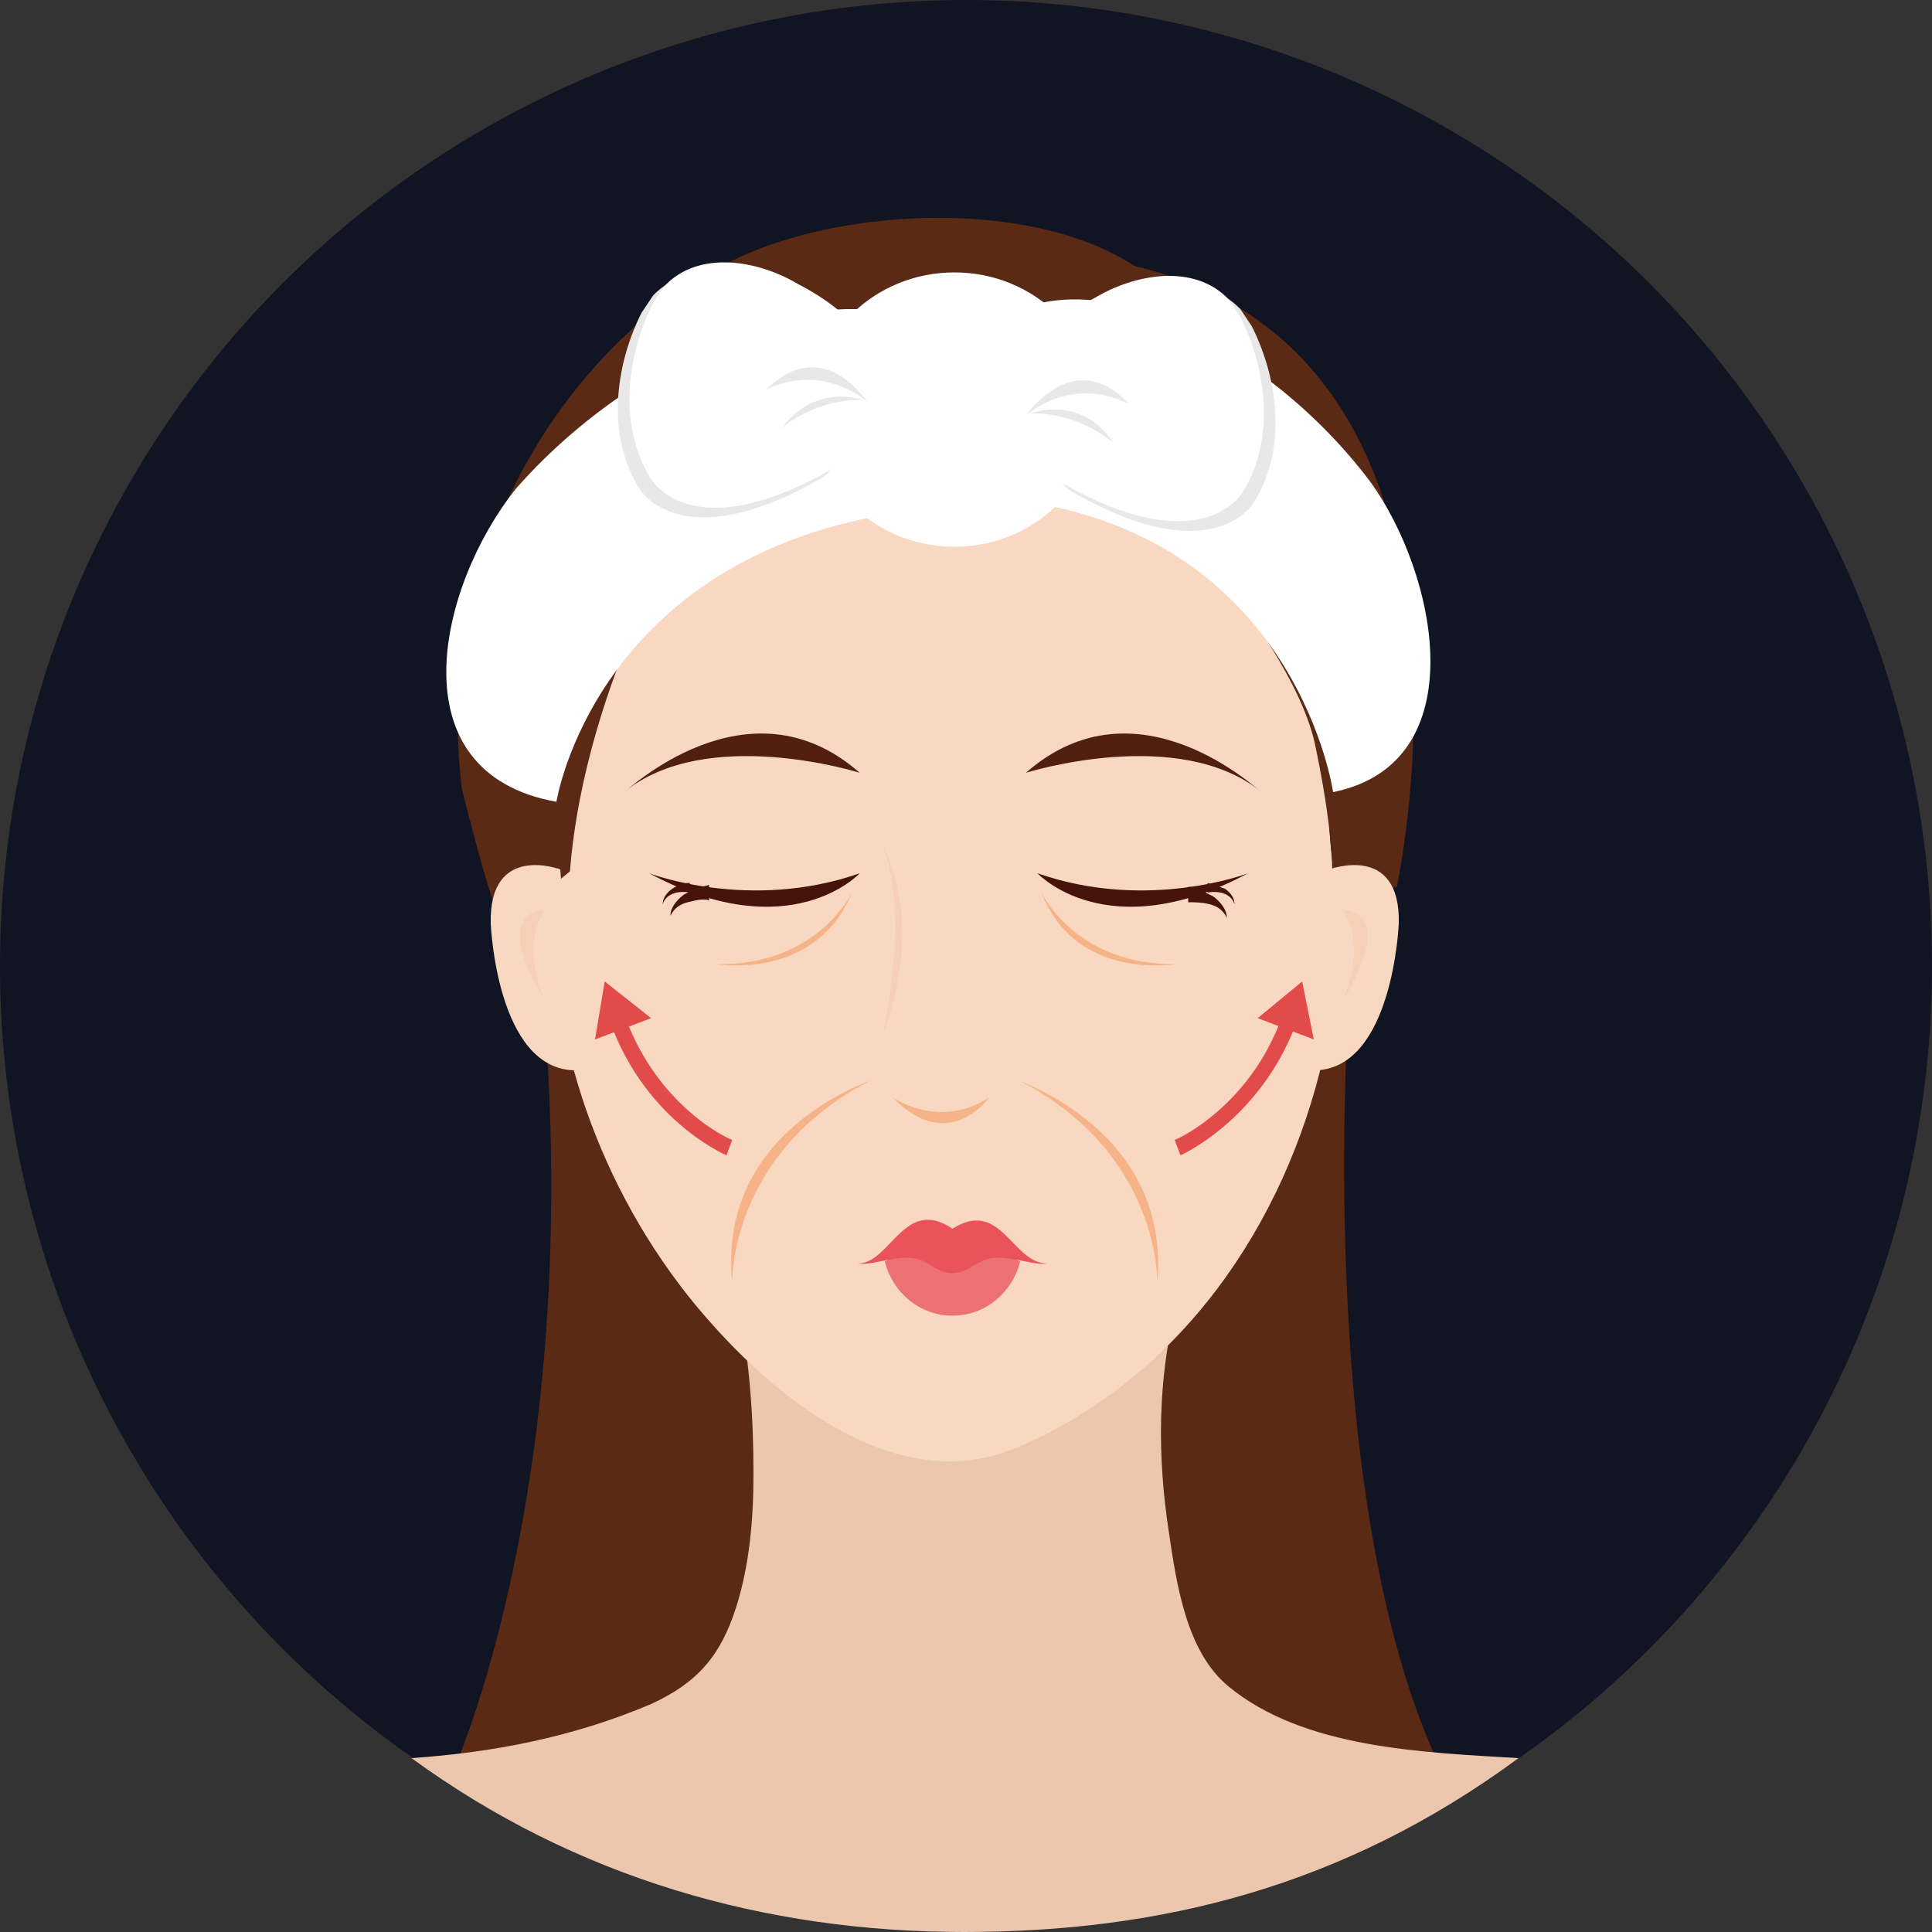
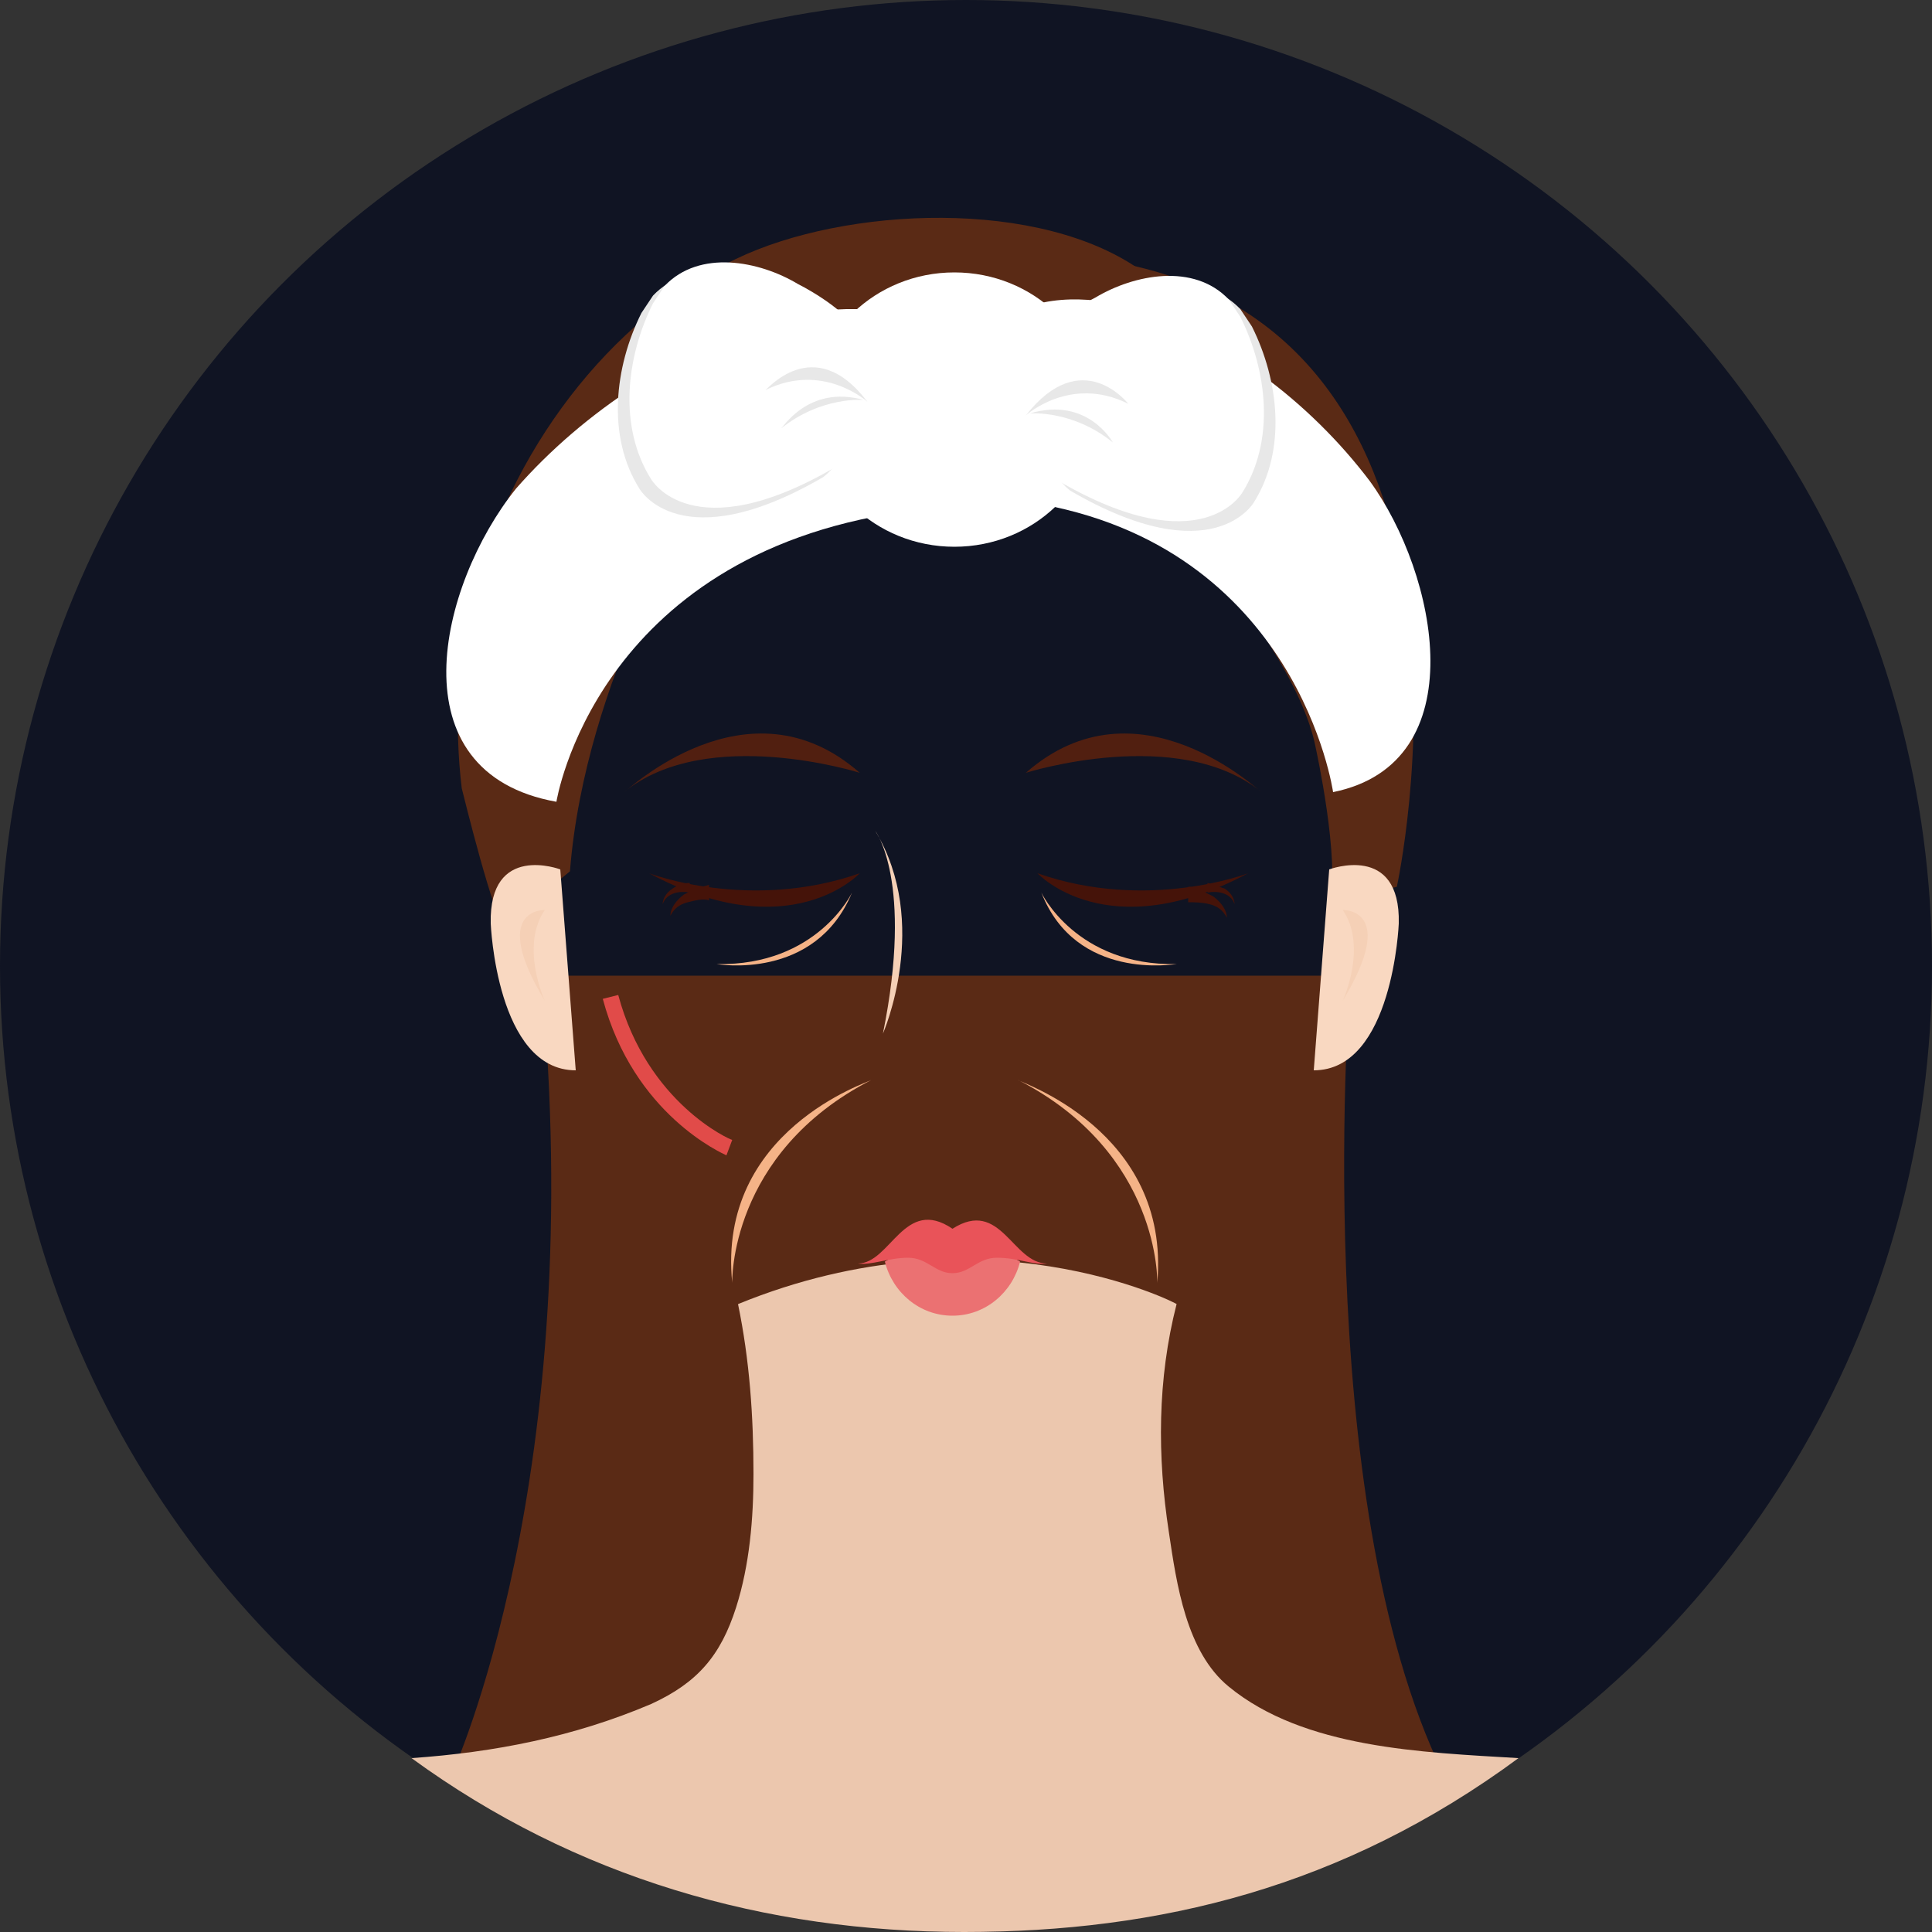
<svg xmlns="http://www.w3.org/2000/svg" version="1.1" id="Layer_1" x="0px" y="0px" viewBox="0 0 100 100" style="enable-background:new 0 0 100 100;" xml:space="preserve">
  <rect x="0" y="0" width="100" height="100" fill="#333333" stroke="none" />
  <style type="text/css">
	.st0{fill:#101423;}
	.st1{fill:#5A2A15;}
	.st2{fill:#ECC7AE;}
	.st3{fill:#F9D8C1;}
	.st4{fill:#451309;}
	.st5{fill:#511F10;}
	.st6{fill:#F5B387;}
	.st7{fill:#F5D0B6;}
	.st8{fill:#EB7172;}
	.st9{fill:#E95359;}
	.st10{fill:#FFFFFF;}
	.st11{fill:#E8E8E8;}
	.st12{fill:#E14B49;}
</style>
  <circle class="st0" cx="50" cy="50" r="50" />
  <path class="st1" d="M28,50.5h41.9c0,0-2.2,27,4.8,41.3H23.4C23.4,91.8,30.5,76.4,28,50.5z" />
  <path class="st2" d="M38.2,67.5c0.6,2.9,0.8,5.8,0.8,8.8c0,2.3-0.2,4.7-0.9,6.9c-0.8,2.5-2,3.9-4.4,5c-4,1.7-8.1,2.5-12.4,2.8  c8.5,6.2,18.3,9,28.6,9c10.1,0,19.6-2.3,28.7-9c-5-0.3-11.1-0.5-15-3.7c-2.2-1.8-2.7-5.3-3.1-8c-0.6-3.9-0.6-7.9,0.4-11.8  C61,67.5,50.9,62.3,38.2,67.5z" />
-   <path class="st3" d="M28.2,38.6c0,0.3,0,0.6,0,0.9c0.1,1.4,0.4,2.7,0.5,4.1c0.1,1.3-0.1,2.6-0.1,3.9c0,7.6,3.2,15.5,8.4,21.2  c3.6,4,9.7,8.8,15.7,6.2c8.4-3.6,13.8-11.5,15.8-20.2c0.5-2.1,0.7-4.1,0.8-6.3c0-2.1-0.5-4.1-0.5-6.1c0-1.3,0.1-2.7,0.2-4  c0.1-4.3-2.4-8.8-5.3-11.9c-2.9-3.1-6.9-5.4-11.3-6.1c-0.3,0-0.7-0.1-1-0.1c-0.3,0-0.6,0-0.8,0c-8.1-0.2-17.3,4.2-20.8,11.5  C28.5,33.8,28.2,36.2,28.2,38.6z" />
  <g>
    <path class="st4" d="M33.6,45.2c0,0,5.2,2,10.9,0C44.5,45.2,40.9,49.1,33.6,45.2z" />
    <g>
      <path class="st4" d="M36.7,46.6c-0.3-0.1-0.7,0-1.1,0.1c-0.4,0.1-0.7,0.3-0.9,0.7c0-0.4,0.3-0.8,0.7-1.1c0.2-0.1,0.4-0.2,0.6-0.3    c0.2-0.1,0.4-0.1,0.7-0.2V46.6z" />
    </g>
    <g>
      <path class="st4" d="M35.7,46.2c-0.5-0.1-1.2,0-1.4,0.6c0-0.3,0.2-0.6,0.5-0.8c0.3-0.2,0.6-0.3,0.9-0.3V46.2z" />
    </g>
  </g>
  <g>
    <path class="st4" d="M64.6,45.2c0,0-5.2,2-10.9,0C53.7,45.2,57.3,49.1,64.6,45.2z" />
    <g>
      <path class="st4" d="M61.5,45.9c0.3,0,0.5,0.1,0.7,0.2c0.2,0.1,0.4,0.2,0.6,0.3c0.4,0.3,0.7,0.7,0.7,1.1c-0.2-0.4-0.5-0.6-0.9-0.7    c-0.4-0.1-0.8-0.1-1.1-0.1V45.9z" />
    </g>
    <g>
      <path class="st4" d="M62.5,45.7c0.3,0.1,0.6,0.2,0.9,0.3c0.3,0.2,0.5,0.5,0.5,0.8c-0.2-0.6-0.9-0.7-1.4-0.6V45.7z" />
    </g>
  </g>
  <path class="st5" d="M44.5,40c0,0-7.9-2.5-12.2,1C32.4,41,38.7,34.9,44.5,40z" />
  <path class="st5" d="M53.1,40c0,0,7.9-2.5,12.2,1C65.2,41,58.9,34.9,53.1,40z" />
  <path class="st1" d="M56.7,21.9c0,0-11-3.4-20.6,4.1c0,0-5.8,9-6.6,19.1c0,0-3.4,2.8-3.4,2.8c-0.5-0.2-2.1-6.7-2.2-7.1  c-0.4-3.3-0.2-6.7,0.6-9.9c1.8-7.4,7-14.4,13.6-17.5c5.6-2.7,15.8-3.2,21.1,0.7L56.7,21.9z" />
  <path class="st1" d="M58.4,13.7l-2.2,8.1c0,0,10.7,10.6,11.9,16.9c0,0,1.3,5.9,0.7,8.1l3.5-0.9C72.3,45.9,78.4,18,58.4,13.7z" />
-   <path class="st6" d="M46.2,56.8c0,0,2.4,1.7,5,0C51.2,56.8,49.1,59.8,46.2,56.8z" />
  <g>
    <path class="st3" d="M29,45c0,0-3.7-1.4-3.6,2.8c0,0,0.3,7.6,4.4,7.6L29,45z" />
    <path class="st7" d="M28.2,47.1c0,0-2.9-0.1,0,4.7C28.2,51.8,26.9,49,28.2,47.1z" />
  </g>
  <g>
    <path class="st3" d="M68.8,45c0,0,3.7-1.4,3.6,2.8c0,0-0.3,7.6-4.4,7.6L68.8,45z" />
    <path class="st7" d="M69.5,47.1c0,0,2.9-0.1,0,4.7C69.5,51.8,70.8,49,69.5,47.1z" />
  </g>
  <path class="st7" d="M45.3,43c0,0,2,2.6,0.4,10.5C45.7,53.5,48.2,47.8,45.3,43z" />
  <g>
    <path class="st8" d="M51.6,64.6H47l-1.2,0.7c0.4,1.6,1.8,2.8,3.5,2.8s3.1-1.2,3.5-2.8L51.6,64.6z" />
    <path class="st9" d="M47,65.1c1,0,1.4,0.8,2.3,0.8c0.9,0,1.3-0.8,2.3-0.8c1.1,0,1.9,0.4,2.6,0.3c-1.8,0-2.4-3.4-4.9-1.8   c-2.5-1.7-3.2,1.8-4.9,1.8C45.1,65.5,46,65.1,47,65.1z" />
  </g>
  <path class="st10" d="M28.8,41.5c0,0,2-12.7,17.9-15c2.2-0.3,4.2-2.3,4.5-4.4c0-0.3,0.1-0.6,0-1c-0.2-1.5-1.1-2.9-2.4-3.8  c-2.3-1.6-5.5-1.5-8-0.9c-5.5,1.5-10.6,4.9-14.1,8.9C22.7,30.3,20.4,40,28.8,41.5z" />
  <path class="st10" d="M69,41c0,0-1.8-12.8-15.7-15c-1.9-0.3-3.7-2.3-3.9-4.4c0-0.3-0.1-0.7,0-1c0.1-1.5,0.9-2.9,2.1-3.8  c2-1.6,4.8-1.5,7-0.9c4.8,1.5,9.3,4.9,12.4,9C74.4,29.7,76.4,39.5,69,41z" />
  <ellipse class="st10" cx="49.4" cy="21.2" rx="7.4" ry="7.1" />
  <path class="st11" d="M54.2,18.5c0.3-1,2.3-2.2,3.1-2.6c2-1.2,5.1-1.8,6.9,0.1c0.2,0.3,0.4,0.6,0.6,0.9c1.4,2.8,1.8,6.4,0.1,9.1  c0,0-2.1,3.7-9.5-0.6C55.4,25.4,52.6,23.4,54.2,18.5z" />
  <g>
    <path class="st10" d="M53.6,18c0.3-1,2.3-2.2,3.1-2.6c2-1.2,5.1-1.8,6.9,0.1c0.2,0.3,0.4,0.6,0.6,0.9c1.4,2.8,1.8,6.4,0.1,9.1   c0,0-2.1,3.7-9.5-0.6C54.8,24.9,52,22.9,53.6,18z" />
    <path class="st11" d="M53.1,21.5c0,0,2.3-2.1,5.3-0.6C58.4,20.9,56,17.8,53.1,21.5z" />
    <path class="st11" d="M53.3,21.4c0,0,2.2-0.2,4.3,1.5C57.6,22.9,56.3,20.5,53.3,21.4z" />
  </g>
  <path class="st11" d="M43.8,17.8c-0.3-1-2.3-2.2-3.1-2.6c-2-1.2-5.1-1.8-6.9,0.1c-0.2,0.3-0.4,0.6-0.6,0.9c-1.4,2.8-1.8,6.4-0.1,9.1  c0,0,2.1,3.7,9.5-0.6C42.6,24.7,45.5,22.7,43.8,17.8z" />
  <g>
    <path class="st10" d="M44.4,17.3c-0.3-1-2.3-2.2-3.1-2.6c-2-1.2-5.1-1.8-6.9,0.1c-0.2,0.3-0.4,0.6-0.6,0.9   c-1.4,2.8-1.8,6.4-0.1,9.1c0,0,2.1,3.7,9.5-0.6C43.2,24.2,46.1,22.2,44.4,17.3z" />
    <path class="st11" d="M44.9,20.8c0,0-2.3-2.1-5.3-0.6C39.6,20.3,42.1,17.1,44.9,20.8z" />
    <path class="st11" d="M44.7,20.7c0,0-2.2-0.2-4.3,1.5C40.5,22.2,41.8,19.9,44.7,20.7z" />
  </g>
  <path class="st6" d="M44.1,46.2c0,0-1.8,3.8-7,3.7C37.1,49.9,42.2,50.8,44.1,46.2z" />
  <path class="st6" d="M59.9,66.4c0,0,0.2-6.7-7.2-10.5C52.7,56,60.6,58.5,59.9,66.4z" />
  <path class="st6" d="M37.9,66.4c0,0-0.2-6.7,7.2-10.5C45,56,37.1,58.5,37.9,66.4z" />
  <path class="st6" d="M53.9,46.2c0,0,1.8,3.8,7,3.7C60.8,49.9,55.7,50.8,53.9,46.2z" />
-   <path id="XMLID_76_" class="st12" d="M61.1,59.8L60.8,59c0.1,0,4.5-2,5.9-7.5l0.8,0.2C65.9,57.6,61.3,59.7,61.1,59.8z" />
-   <polygon id="XMLID_75_" class="st12" points="65.1,52.7 67.4,50.8 68,53.8 " />
  <path id="XMLID_74_" class="st12" d="M37.6,59.8c-0.2-0.1-4.8-2.1-6.4-8.1l0.8-0.2c1.5,5.6,5.8,7.5,5.9,7.5L37.6,59.8z" />
-   <polygon id="XMLID_73_" class="st12" points="33.7,52.7 31.3,50.8 30.8,53.8 " />
</svg>